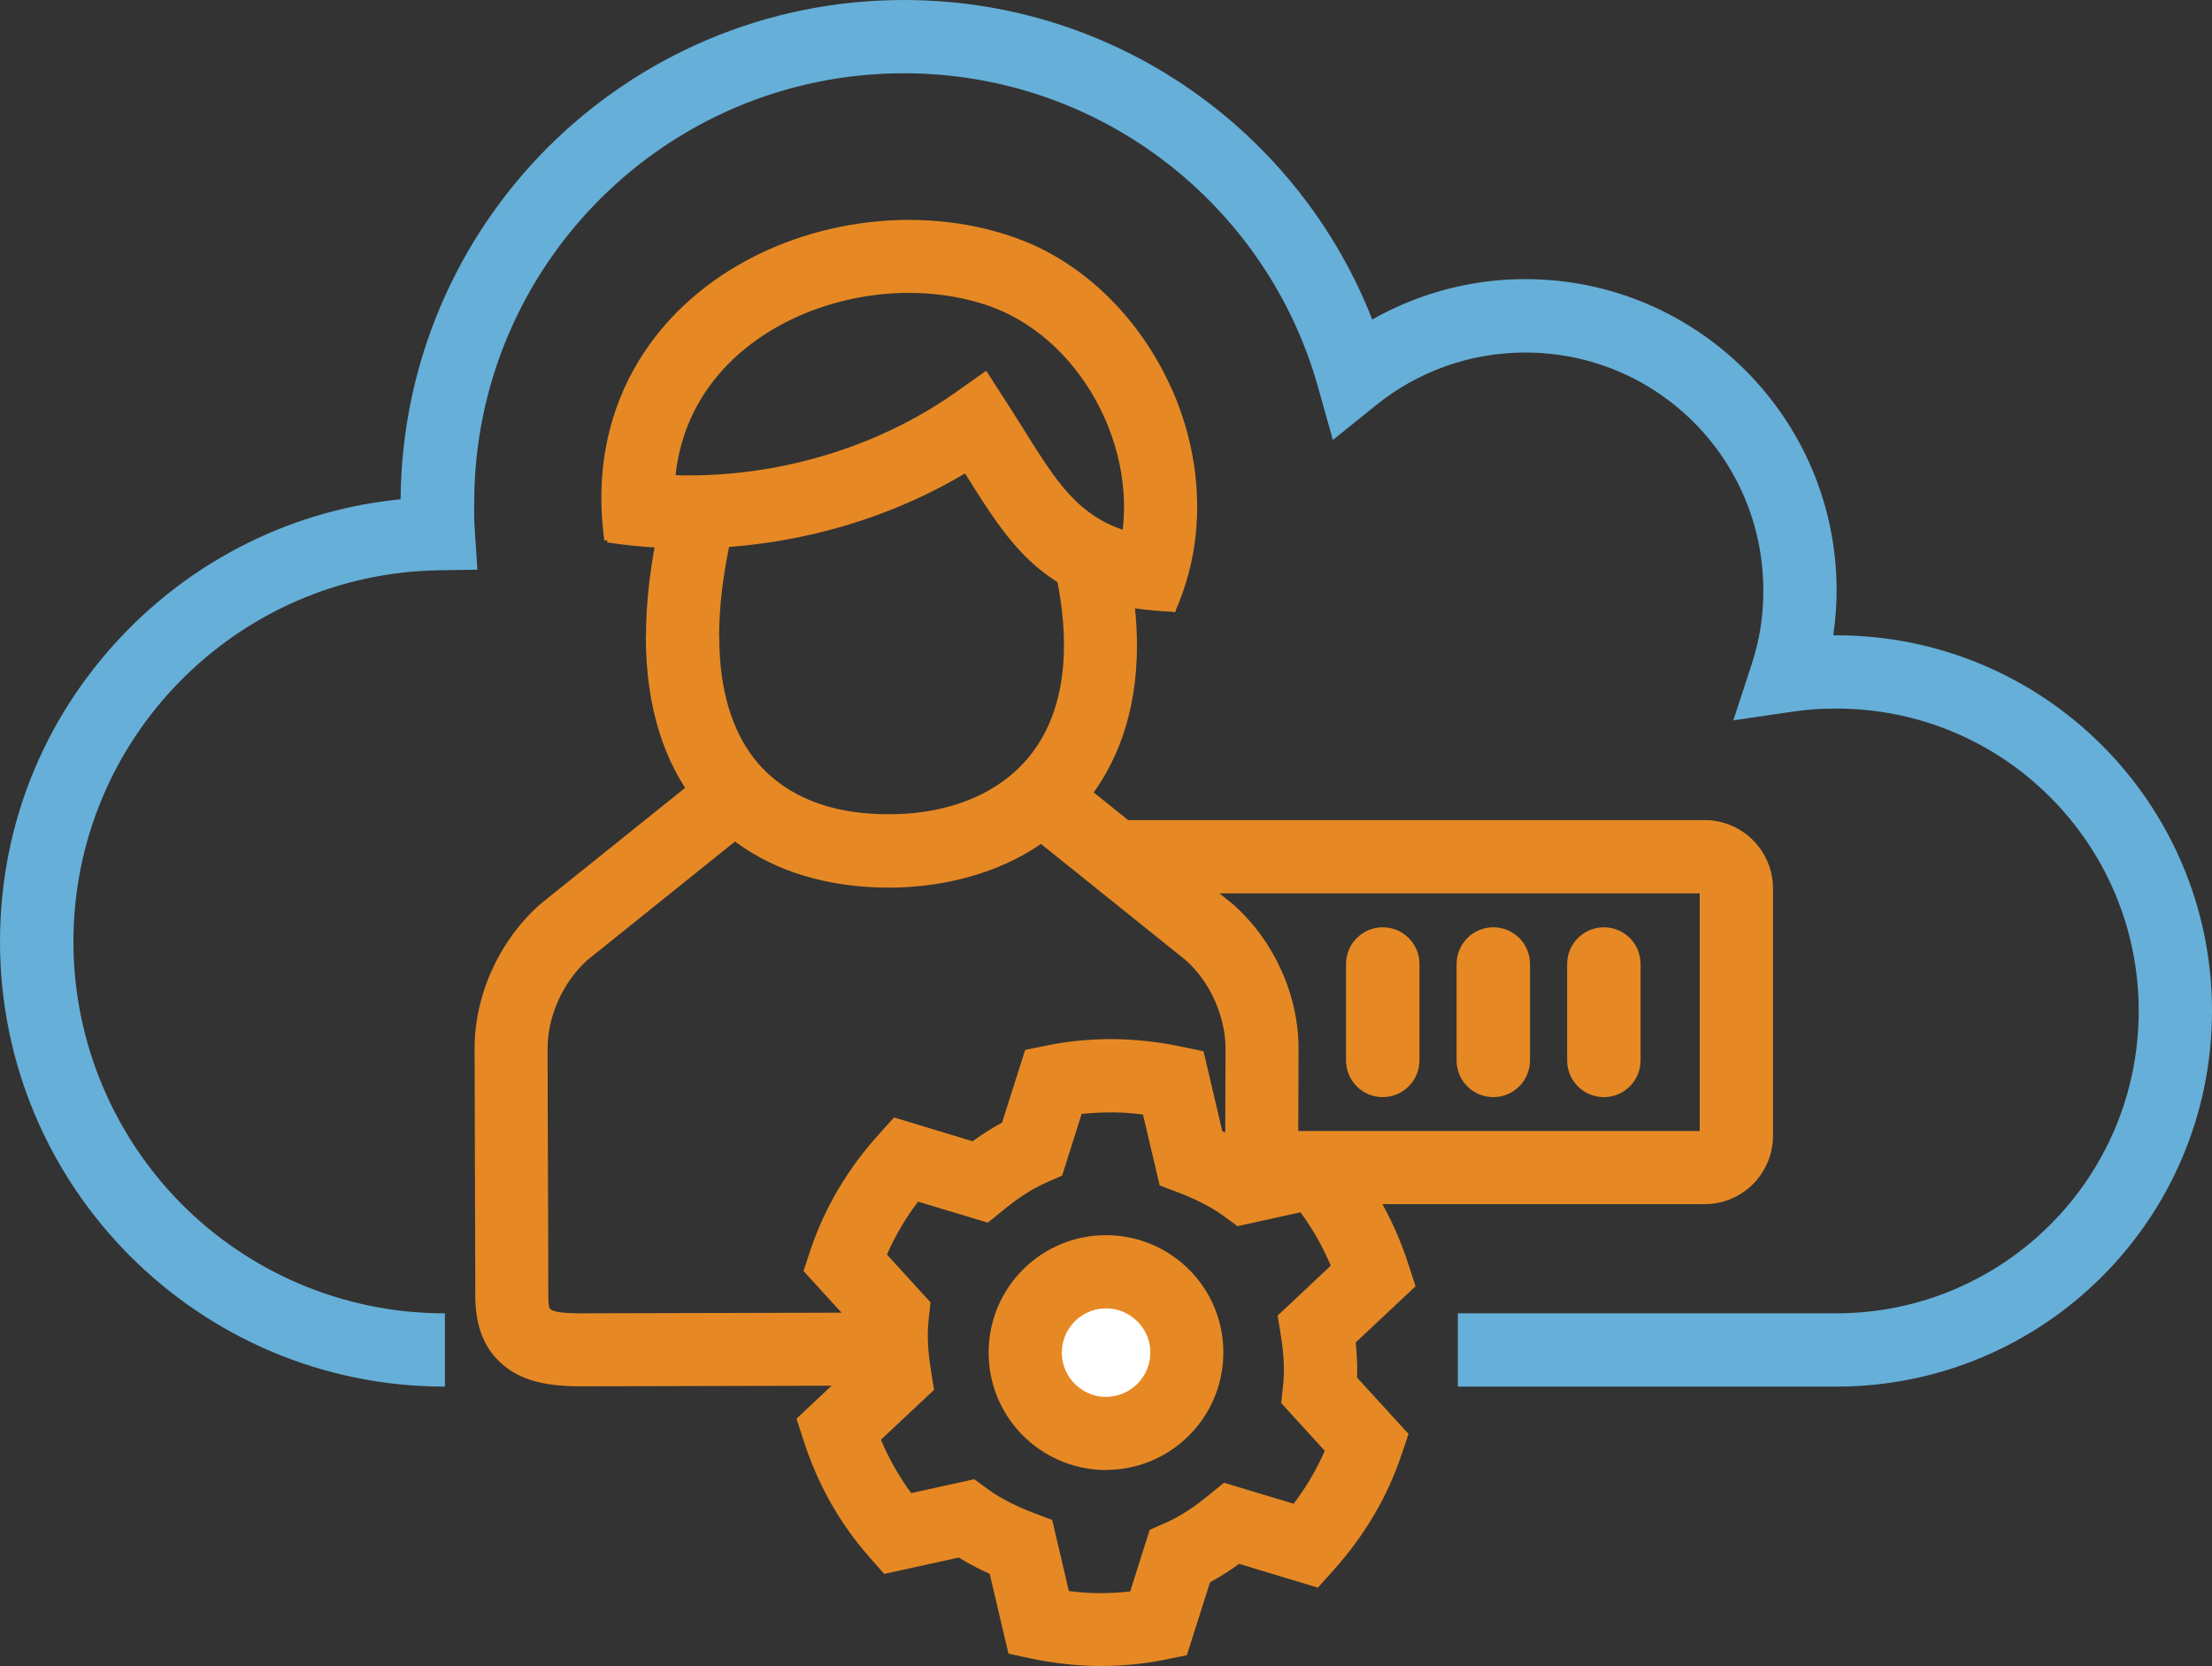
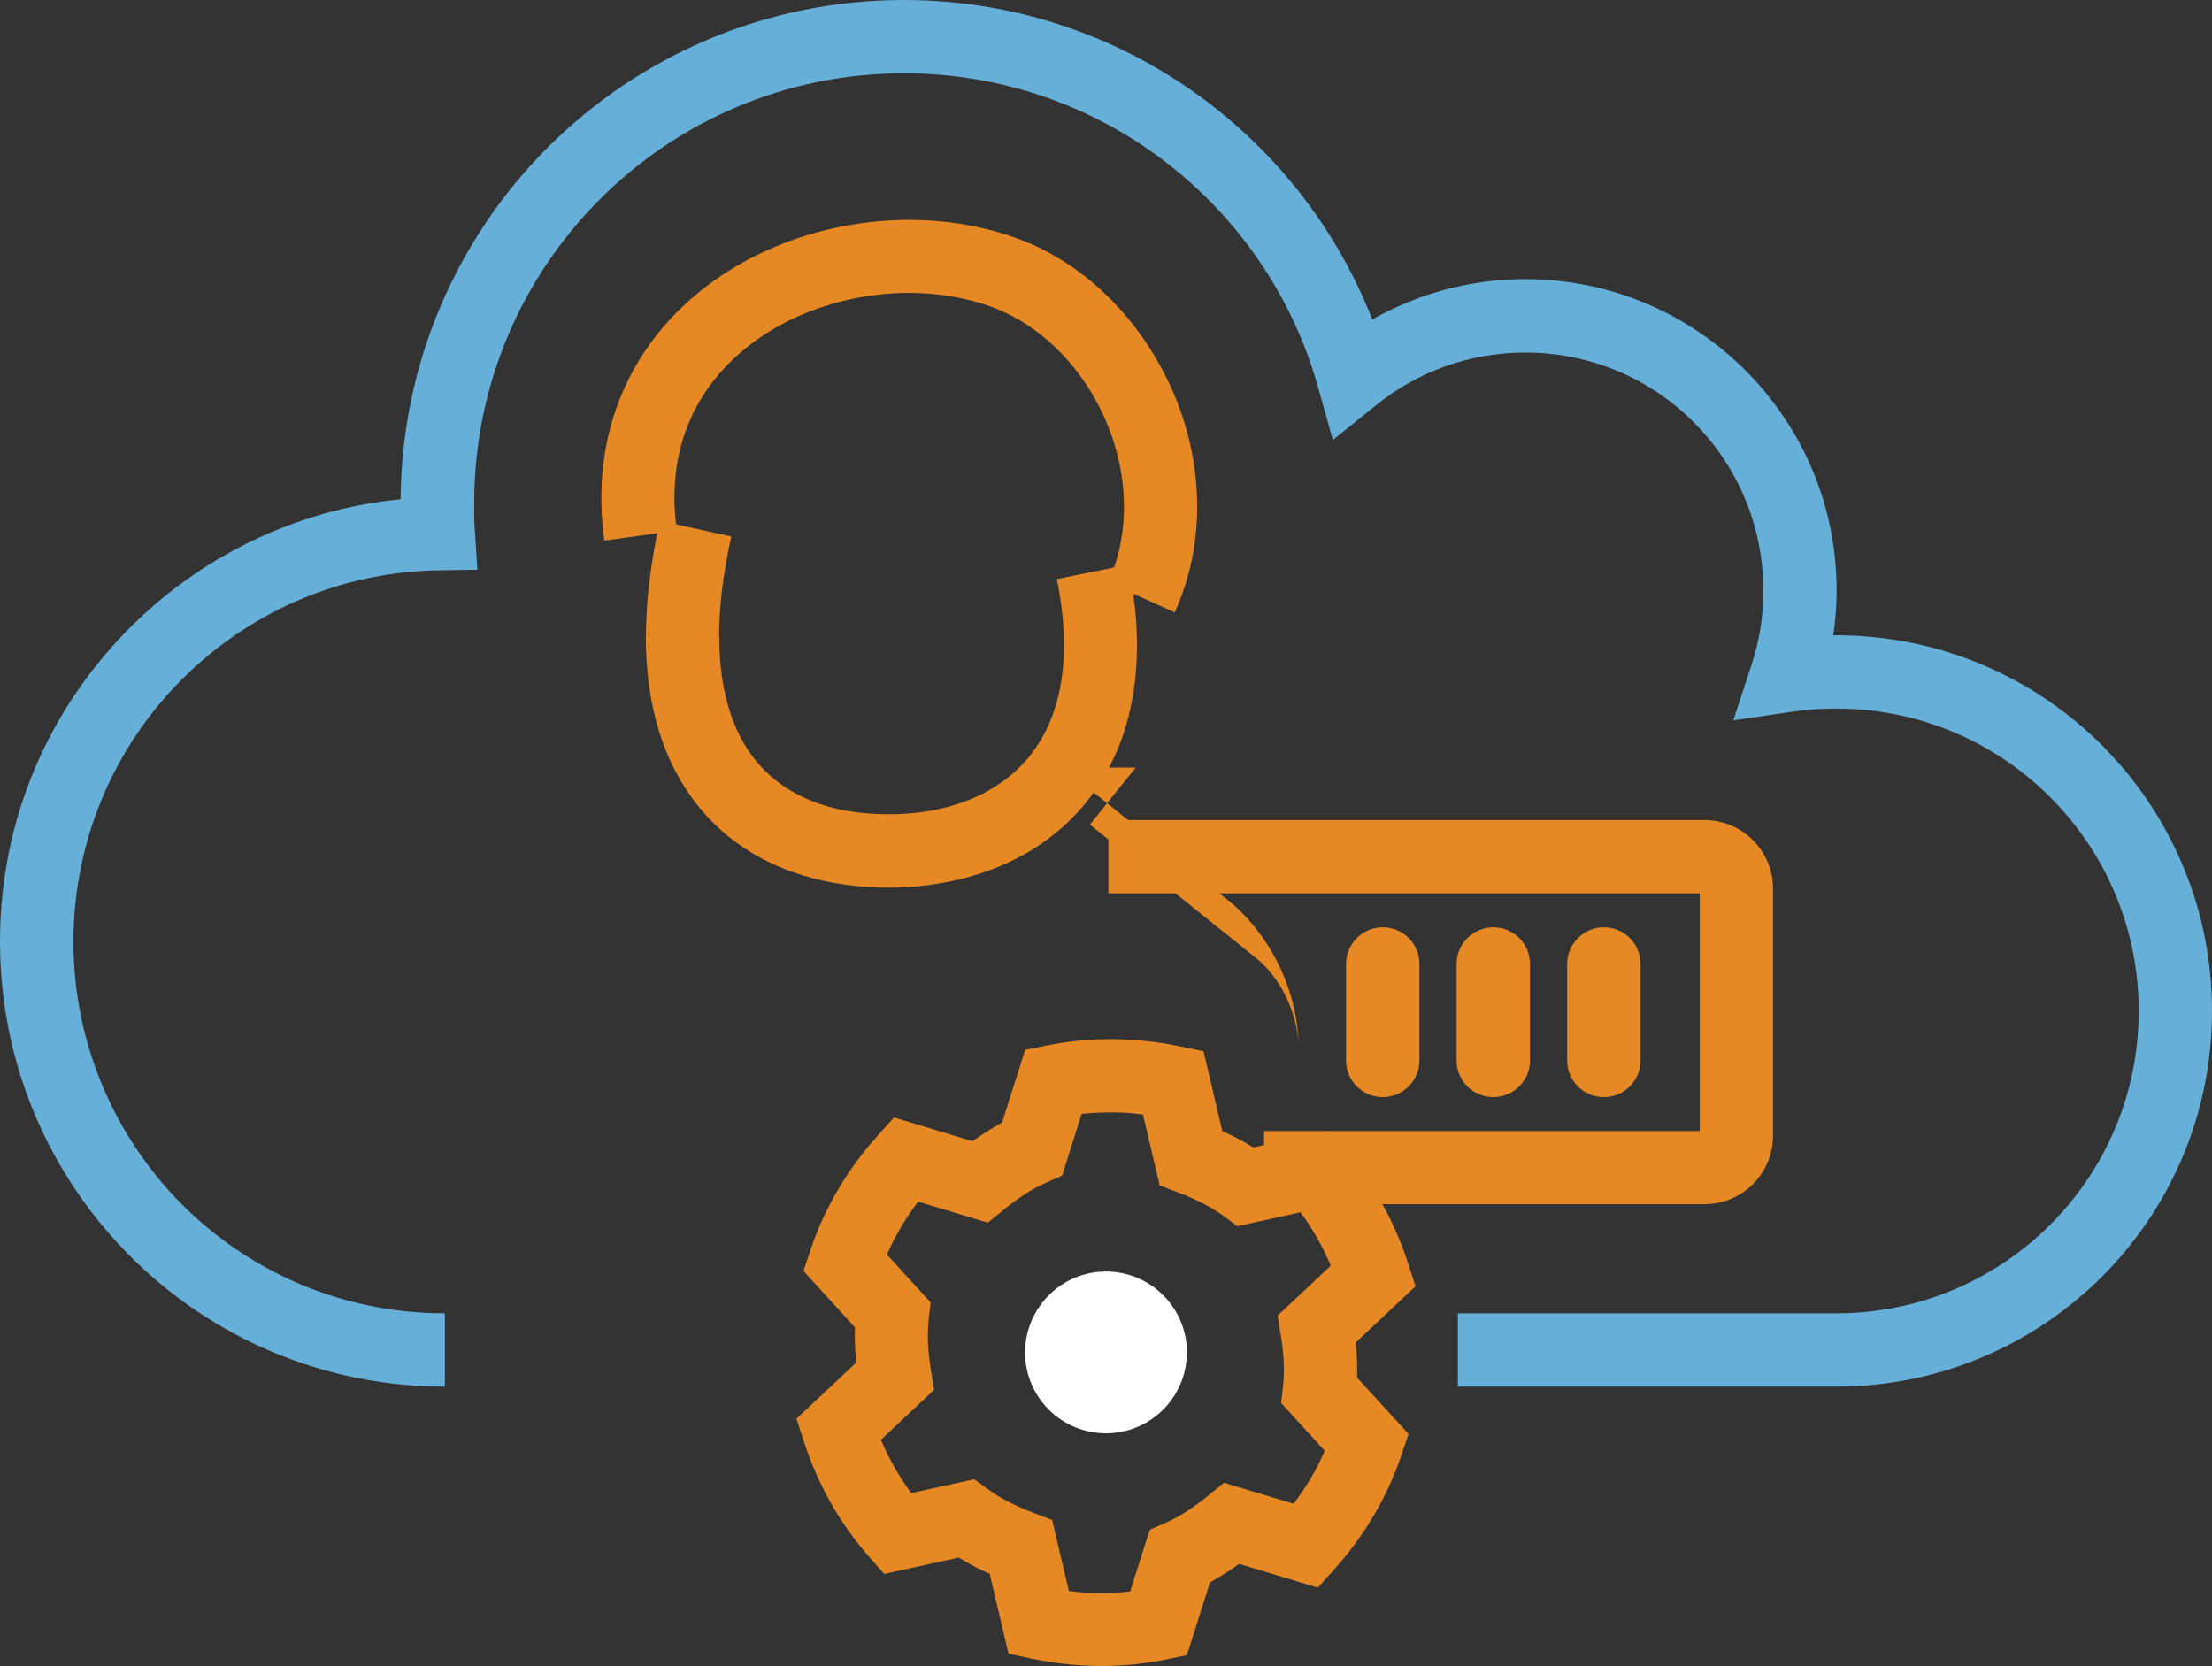
<svg xmlns="http://www.w3.org/2000/svg" id="Layer_2" data-name="Layer 2" viewBox="0 0 157.86 118.9">
  <rect x="0" y="0" width="157.86" height="118.9" fill="#333333" stroke="none" />
  <defs>
    <style>
      .cls-1 {
        fill: #fff;
        fill-rule: evenodd;
      }

      .cls-2 {
        fill: #66afd8;
      }

      .cls-3 {
        fill: #e68924;
      }
    </style>
  </defs>
  <g id="Layer_1-2" data-name="Layer 1">
    <g>
      <path class="cls-3" d="m90.21,80.72h31.09v-16.96h-42.2v-5.23h42.55c1.34,0,2.57.55,3.45,1.43.88.88,1.43,2.11,1.43,3.45v17.65c0,1.34-.55,2.57-1.43,3.45-.88.88-2.11,1.43-3.45,1.43h-31.44v-5.23h0Z" />
      <path class="cls-3" d="m111.84,68.8c0-1.44,1.17-2.62,2.62-2.62s2.62,1.17,2.62,2.62v6.88c0,1.44-1.17,2.62-2.62,2.62s-2.62-1.17-2.62-2.62v-6.88h0Z" />
      <path class="cls-3" d="m103.95,68.8c0-1.44,1.17-2.62,2.62-2.62s2.62,1.17,2.62,2.62v6.88c0,1.44-1.17,2.62-2.62,2.62s-2.62-1.17-2.62-2.62v-6.88h0Z" />
      <path class="cls-3" d="m96.06,68.8c0-1.44,1.17-2.62,2.62-2.62s2.62,1.17,2.62,2.62v6.88c0,1.44-1.17,2.62-2.62,2.62s-2.62-1.17-2.62-2.62v-6.88h0Z" />
      <path class="cls-2" d="m104.04,93.73h27.01c5.96,0,11.36-2.42,15.26-6.32,3.91-3.91,6.32-9.3,6.32-15.26s-2.42-11.36-6.32-15.26c-3.9-3.91-9.3-6.32-15.26-6.32-.57,0-1.1.02-1.6.05-.52.04-1.05.1-1.58.18l-4.17.61,1.31-4.01c.28-.85.49-1.72.63-2.59.13-.83.2-1.72.2-2.67,0-4.69-1.9-8.94-4.97-12.01-3.07-3.07-7.32-4.97-12.01-4.97-1.99,0-3.89.34-5.65.96-1.84.65-3.53,1.6-5.01,2.8l-3.08,2.48-1.07-3.81c-1.83-6.52-5.77-12.17-11.04-16.16-5.14-3.89-11.55-6.2-18.5-6.2-8.47,0-16.14,3.43-21.69,8.98-5.55,5.55-8.98,13.22-8.98,21.69,0,.52,0,.85,0,1.02,0,.25.03.59.05,1.01l.18,2.73-2.75.04c-7.22.11-13.75,3.12-18.47,7.92-4.71,4.78-7.61,11.35-7.61,18.6s2.97,13.95,7.76,18.75c4.8,4.8,11.43,7.76,18.75,7.76v5.23c-8.77,0-16.7-3.55-22.45-9.3-5.74-5.74-9.3-13.68-9.3-22.45s3.48-16.53,9.12-22.26c5.06-5.14,11.87-8.57,19.47-9.32.07-9.81,4.08-18.69,10.52-25.13C45.61,4.02,54.59,0,64.5,0c8.13,0,15.63,2.7,21.65,7.26,5.23,3.96,9.35,9.33,11.78,15.54,1.12-.63,2.3-1.17,3.53-1.61,2.32-.82,4.81-1.27,7.39-1.27,6.13,0,11.69,2.49,15.71,6.51,4.02,4.02,6.51,9.57,6.51,15.71,0,1.05-.08,2.12-.24,3.2h.22c7.4,0,14.11,3,18.96,7.85,4.85,4.85,7.85,11.56,7.85,18.96s-3,14.11-7.85,18.96c-4.85,4.85-11.56,7.85-18.96,7.85h-27.01v-5.23h0Z" />
      <path class="cls-3" d="m80.66,113.57l1.39-4.39,1.09-.48c.57-.25,1.1-.54,1.6-.87.53-.34,1.04-.73,1.53-1.13l1.08-.88,4.97,1.5c.44-.58.84-1.17,1.2-1.78.38-.65.73-1.31,1.02-2l-3.11-3.41.13-1.16c.07-.62.08-1.23.05-1.83-.03-.63-.11-1.26-.21-1.88l-.22-1.37,3.79-3.56c-.28-.67-.6-1.32-.95-1.94-.37-.65-.77-1.28-1.21-1.87l-4.5.99-.95-.7c-.48-.36-1.01-.67-1.56-.95-.59-.3-1.17-.55-1.73-.76l-1.31-.5-1.19-5.06c-.72-.09-1.43-.15-2.14-.15-.75,0-1.49.03-2.24.11l-1.39,4.4-1.09.48c-.57.25-1.1.54-1.6.87-.53.34-1.04.73-1.53,1.13l-1.08.88-4.98-1.5c-.44.58-.84,1.17-1.2,1.78-.38.65-.73,1.31-1.02,2l3.11,3.41-.13,1.16c-.07.62-.08,1.23-.05,1.83.03.63.11,1.26.21,1.88l.22,1.37-3.79,3.56c.28.67.6,1.32.95,1.94.37.65.77,1.28,1.21,1.87l4.5-.99.97.71c.47.35.99.66,1.55.94.59.3,1.17.55,1.73.76l1.31.5,1.19,5.07c.72.09,1.43.15,2.14.15.75,0,1.49-.03,2.24-.12h0Zm5.69-.63l-1.65,5.19-1.52.31c-1.6.33-3.2.47-4.8.46-1.61-.02-3.21-.2-4.78-.53l-1.63-.35-1.34-5.7c-.32-.14-.64-.29-.95-.45-.42-.21-.84-.45-1.26-.71l-5.32,1.17-1.02-1.16c-1.1-1.24-2.03-2.56-2.81-3.94-.78-1.39-1.42-2.86-1.92-4.41l-.51-1.57,4.27-4.01c-.04-.35-.07-.7-.08-1.05-.03-.48-.03-.97-.02-1.46l-3.67-4.02.48-1.45c.52-1.56,1.2-3.03,2.01-4.4.82-1.38,1.77-2.67,2.86-3.87l1.11-1.24,5.61,1.7c.28-.2.56-.4.86-.59.4-.26.81-.51,1.24-.74l1.65-5.19,1.52-.31c1.6-.33,3.2-.47,4.8-.46,1.62.02,3.22.2,4.79.53l1.62.34,1.34,5.7c.32.14.64.29.95.45.42.21.84.45,1.26.71l5.32-1.17,1.02,1.16c1.1,1.24,2.03,2.56,2.81,3.94.78,1.39,1.42,2.86,1.92,4.41l.51,1.57-4.27,4.01c.04.35.06.7.08,1.05.03.48.03.97.02,1.46l3.67,4.02-.49,1.45c-.52,1.56-1.2,3.03-2.01,4.4-.82,1.38-1.77,2.67-2.86,3.88l-1.11,1.24-5.62-1.7c-.28.2-.56.4-.86.59-.4.26-.81.51-1.24.74h0Z" />
      <path class="cls-1" d="m79.16,102.29c3.18-.13,5.66-2.81,5.54-6-.13-3.19-2.81-5.66-6-5.54-3.18.13-5.66,2.81-5.54,6,.13,3.19,2.81,5.66,6,5.54h0Z" />
-       <path class="cls-3" d="m79.16,99.68h0c.83-.06,1.56-.43,2.09-1,.55-.6.88-1.4.84-2.27v-.1s0,0,0,0c-.06-.83-.44-1.56-1.01-2.09-.6-.55-1.4-.88-2.27-.84-.87.03-1.64.42-2.19,1.01-.55.6-.88,1.4-.84,2.27.03.87.42,1.64,1.01,2.19.6.55,1.4.88,2.27.84h.1Zm0,5.23h0c-2.27.06-4.36-.79-5.91-2.22-1.58-1.46-2.6-3.51-2.69-5.83-.09-2.31.76-4.44,2.21-6.01,1.46-1.58,3.51-2.6,5.83-2.69,2.31-.09,4.44.76,6.01,2.21,1.58,1.45,2.6,3.51,2.69,5.83v.1s0,0,0,0c.06,2.27-.78,4.36-2.22,5.91-1.45,1.58-3.51,2.6-5.83,2.69h-.1Z" />
      <path class="cls-3" d="m80.51,40.28c.43,2.09.63,4.02.63,5.78,0,4.8-1.43,8.6-3.82,11.44-2.39,2.84-5.71,4.62-9.47,5.4-1.46.3-2.96.45-4.46.45s-3.15-.16-4.67-.5c-3.6-.8-6.77-2.58-9.05-5.52-2.23-2.87-3.58-6.79-3.58-11.89h.01c0-2.46.31-5.22,1-8.27l5.09,1.12c-.6,2.68-.87,5.05-.87,7.14h.01c0,3.85.93,6.69,2.47,8.68,1.49,1.92,3.61,3.1,6.05,3.64,1.09.24,2.29.36,3.55.36s2.36-.11,3.42-.33c2.63-.54,4.92-1.75,6.53-3.66,1.61-1.91,2.58-4.58,2.58-8.06,0-1.47-.16-3.05-.51-4.73l5.11-1.04h0Z" />
-       <path class="cls-3" d="m44.09,33.55c4.31.66,8.63.44,12.66-.49,4.21-.97,8.12-2.71,11.41-5.03l2.22-1.57,1.48,2.3c.49.76.89,1.4,1.27,2,2.86,4.58,4.66,7.47,10.93,7.7l-.18,5.21c-8.91-.33-11.35-4.02-15.01-9.88-3.3,1.96-7.01,3.45-10.94,4.35-4.67,1.07-9.65,1.33-14.61.57l.78-5.17h0Z" />
      <path class="cls-3" d="m79.08,41.57c.16-.36.3-.7.41-1.01,1.22-3.5.84-7.35-.65-10.71h0c-1.49-3.36-4.08-6.18-7.27-7.62-.34-.15-.65-.28-.94-.38-2.63-.92-5.57-1.16-8.44-.76-2.96.41-5.84,1.49-8.21,3.18-2.3,1.64-4.13,3.86-5.09,6.61-.71,2.02-.96,4.36-.59,6.98l-5.17.72c-.48-3.49-.13-6.64.84-9.41,1.34-3.83,3.85-6.9,6.99-9.14,3.07-2.19,6.75-3.58,10.52-4.1,3.67-.51,7.45-.2,10.87,1,.49.17.95.35,1.37.54,4.37,1.97,7.89,5.78,9.89,10.27h.01c1.99,4.49,2.48,9.72.79,14.53-.18.51-.37.99-.57,1.44l-4.76-2.15h0Z" />
-       <path class="cls-3" d="m53.97,58.84l-12.09,9.71c-.87.8-1.57,1.8-2.05,2.88-.51,1.14-.77,2.35-.75,3.5,0,5.78.05,11.56.05,17.34-.01.74.04,1.09.15,1.17.28.21,1,.28,2.01.29l20.6-.05v5.21l-20.64.05c-2.08-.02-3.77-.33-5.1-1.33-1.5-1.13-2.28-2.82-2.23-5.41l-.05-17.18c-.03-1.91.39-3.89,1.2-5.71.79-1.77,1.96-3.42,3.44-4.74l.09-.08,12.1-9.71,3.27,4.07h0Z" />
-       <path class="cls-3" d="m75.84,54.78l12.1,9.71.09.08c1.48,1.32,2.65,2.96,3.44,4.74.81,1.82,1.23,3.8,1.2,5.71l-.03,8.4h-5.21l.03-8.48c.02-1.15-.25-2.36-.75-3.5-.48-1.09-1.18-2.09-2.05-2.88l-12.09-9.71,3.27-4.07h0Z" />
+       <path class="cls-3" d="m75.84,54.78l12.1,9.71.09.08c1.48,1.32,2.65,2.96,3.44,4.74.81,1.82,1.23,3.8,1.2,5.71l-.03,8.4l.03-8.48c.02-1.15-.25-2.36-.75-3.5-.48-1.09-1.18-2.09-2.05-2.88l-12.09-9.71,3.27-4.07h0Z" />
    </g>
  </g>
</svg>